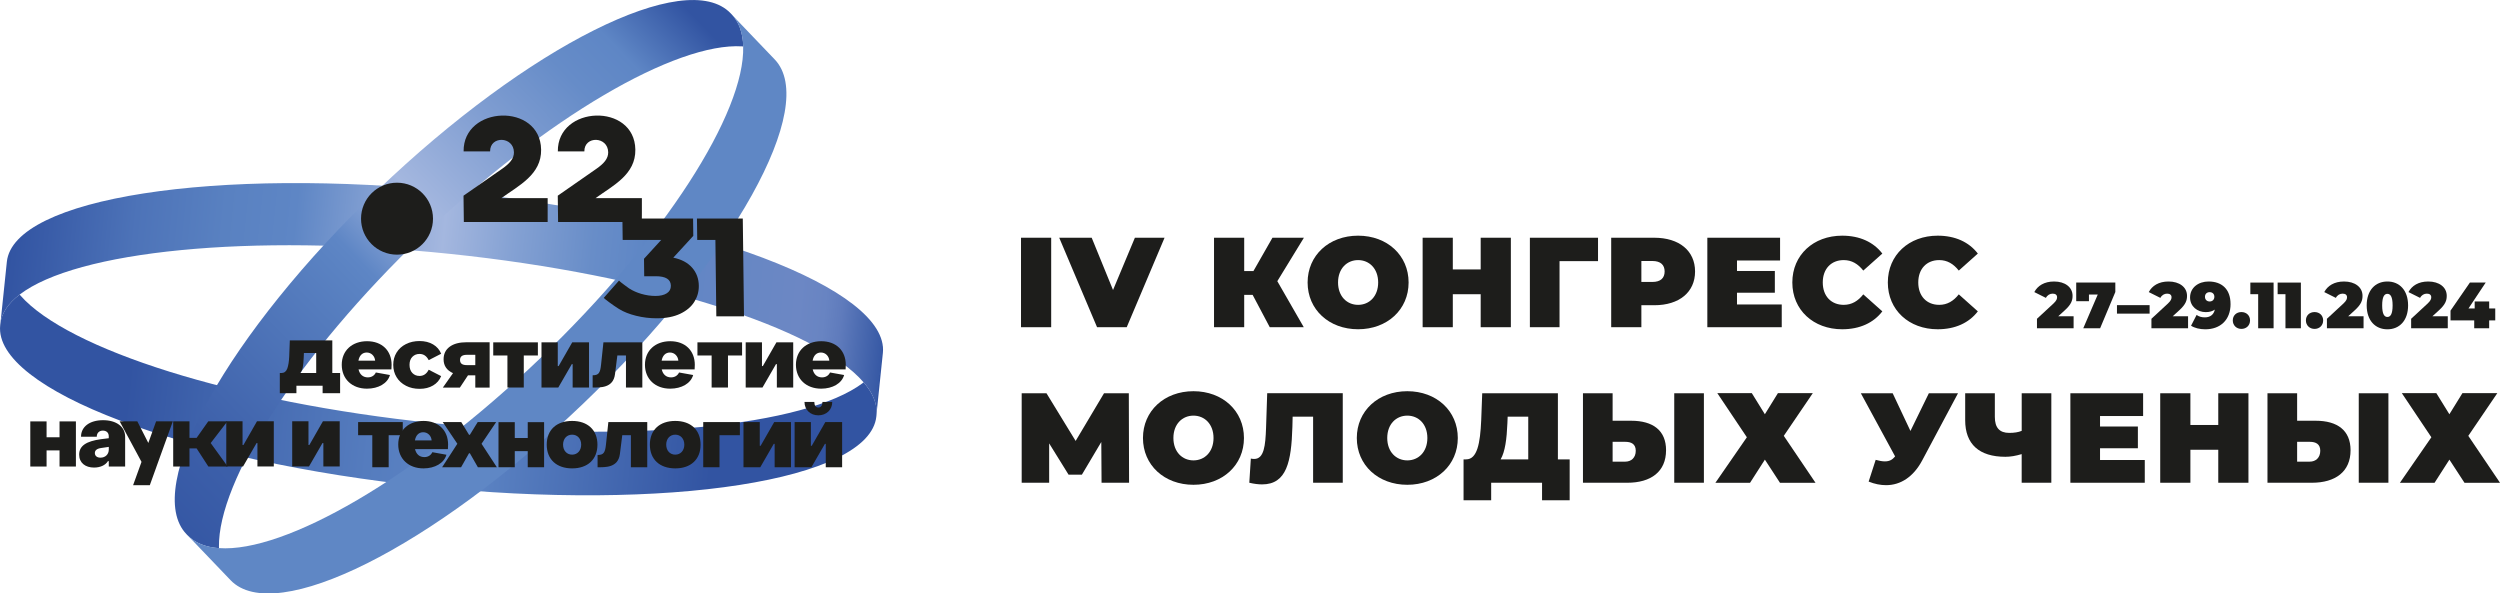
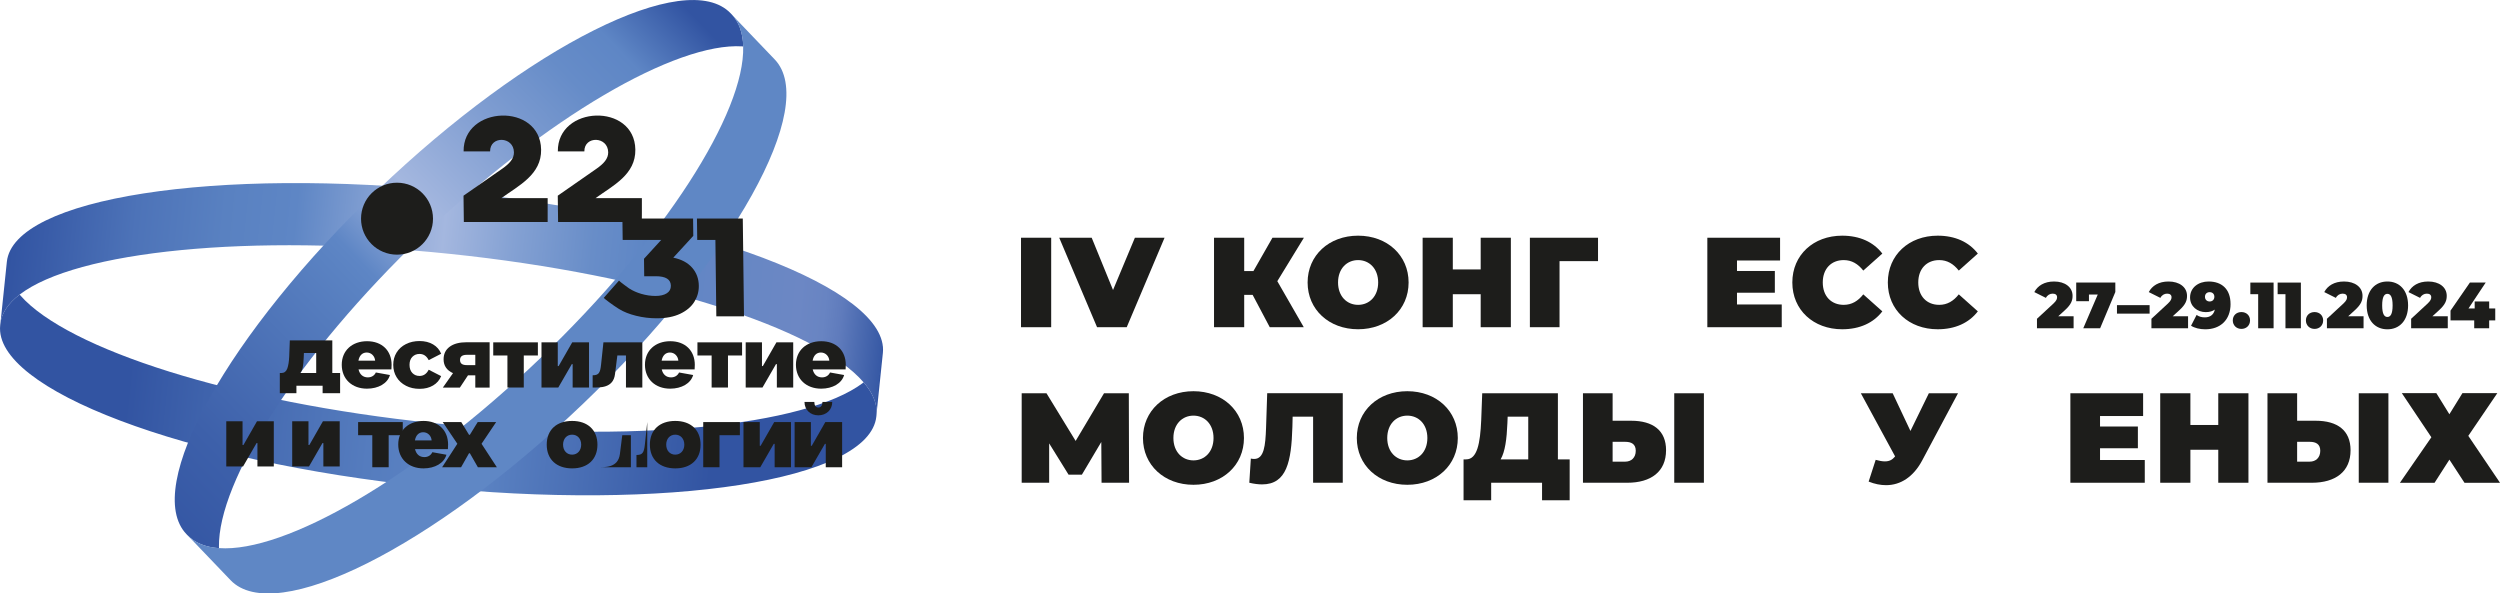
<svg xmlns="http://www.w3.org/2000/svg" id="_Слой_2" data-name="Слой 2" viewBox="0 0 1446.61 343.42">
  <defs>
    <style>
      .cls-1 {
        fill: url(#_Безымянный_градиент_53);
      }

      .cls-2 {
        fill: url(#_Безымянный_градиент_141);
      }

      .cls-3 {
        fill: #5f87c5;
      }

      .cls-4 {
        fill: url(#_Безымянный_градиент_55);
      }

      .cls-5 {
        fill: #1d1d1b;
      }
    </style>
    <linearGradient id="_Безымянный_градиент_141" data-name="Безымянный градиент 141" x1="-294.7" y1="606.45" x2="198.77" y2="606.45" gradientTransform="translate(363.11 -359.39) rotate(5.94) scale(1.03 1)" gradientUnits="userSpaceOnUse">
      <stop offset=".15" stop-color="#3254a2" />
      <stop offset=".24" stop-color="#3f63ac" />
      <stop offset=".43" stop-color="#557cbe" />
      <stop offset=".54" stop-color="#5e86c5" />
      <stop offset=".82" stop-color="#3254a2" />
    </linearGradient>
    <linearGradient id="_Безымянный_градиент_53" data-name="Безымянный градиент 53" x1="-294.66" y1="529.75" x2="198.73" y2="529.75" gradientTransform="translate(363.11 -359.39) rotate(5.94) scale(1.03 1)" gradientUnits="userSpaceOnUse">
      <stop offset="0" stop-color="#3254a2" />
      <stop offset=".04" stop-color="#395ca8" />
      <stop offset=".14" stop-color="#4d73b8" />
      <stop offset=".24" stop-color="#5981c1" />
      <stop offset=".32" stop-color="#5e86c5" />
      <stop offset=".43" stop-color="#8da7d6" />
      <stop offset=".49" stop-color="#a4b7df" />
      <stop offset=".57" stop-color="#84a1d3" />
      <stop offset=".66" stop-color="#688dc8" />
      <stop offset=".72" stop-color="#5e86c5" />
      <stop offset=".9" stop-color="#6c87c4" />
      <stop offset=".93" stop-color="#6884c2" />
      <stop offset=".95" stop-color="#5f7bbc" />
      <stop offset=".97" stop-color="#4e6db2" />
      <stop offset="1" stop-color="#3759a5" />
      <stop offset="1" stop-color="#3254a2" />
    </linearGradient>
    <linearGradient id="_Безымянный_градиент_55" data-name="Безымянный градиент 55" x1="15.66" y1="361.39" x2="332.61" y2="44.45" gradientTransform="translate(68.23 -54.56) rotate(.88) skewX(-.01)" gradientUnits="userSpaceOnUse">
      <stop offset="0" stop-color="#3254a2" />
      <stop offset=".15" stop-color="#3d60aa" />
      <stop offset=".42" stop-color="#5a82c2" />
      <stop offset=".45" stop-color="#5e86c5" />
      <stop offset=".56" stop-color="#a4b7df" />
      <stop offset=".7" stop-color="#7f9dd1" />
      <stop offset=".81" stop-color="#668cc8" />
      <stop offset=".88" stop-color="#5e86c5" />
      <stop offset=".98" stop-color="#3254a2" />
    </linearGradient>
  </defs>
  <g id="Layer_3" data-name="Layer 3">
    <g>
      <g>
        <g>
          <g>
            <g>
              <path class="cls-2" d="m499.77,221.23l-.03-.03-.03.03c-.06.05-.13.1-.19.15-.09.07-.17.14-.26.21l-.03.02.02.03s0,0,0,0c-33.2,24.86-132.99,35.2-248.79,23.16-115.8-12.04-211.33-42.7-238.7-73.86,0,0,0,0,0,0l.03-.02-.02-.03c-.08-.09-.15-.17-.22-.26-.05-.06-.1-.12-.15-.18l-.03-.03-.03.03c-6.77,5.2-10.52,10.93-11.16,17.04l-.08.79c-.47,4.55.79,9.27,3.75,14.04,2.89,4.65,7.42,9.39,13.47,14.11,5.94,4.63,13.41,9.27,22.19,13.8,8.7,4.49,18.77,8.9,29.92,13.12,22.64,8.57,49.25,16.21,79.08,22.72,30.89,6.74,63.9,11.96,98.12,15.52,34.22,3.56,67.6,5.24,99.21,5,30.53-.23,58.14-2.24,82.06-5.96,11.79-1.84,22.55-4.08,31.98-6.69,9.53-2.63,17.79-5.63,24.56-8.94,6.89-3.37,12.31-7.08,16.09-11.03,3.88-4.06,6.09-8.42,6.56-12.97l.08-.79c.64-6.11-1.86-12.49-7.41-18.97Z" />
              <path class="cls-1" d="m264.38,110.96C124.4,96.4,7.8,114.56,3.96,151.51L.22,187.48c.65-6.23,4.51-11.92,11.14-17.02,32.69-25.12,132.89-35.64,249.27-23.53,116.38,12.1,212.27,43.01,239.1,74.32,5.44,6.35,8.05,12.72,7.4,18.95l3.74-35.97c3.84-36.95-106.52-78.71-246.5-93.27Z" />
            </g>
            <g>
              <path class="cls-4" d="m126.69,317.2h.04s0-.04,0-.04c0-.07,0-.15,0-.22,0-.1,0-.21-.01-.31v-.03s-.03,0-.03,0c0,0,0,0,0,0-.65-38.34,45.76-111.28,117.69-180.11,71.93-68.84,146.84-112,185.11-109.66,0,0,0,0,0,0v.03s.03,0,.03,0c.11,0,.21.02.32.02.07,0,.14.01.21.02h.04s0-.04,0-.04c-.23-7.9-2.5-14.16-6.75-18.59l-.55-.57c-3.16-3.3-7.4-5.57-12.59-6.74-5.06-1.14-11.09-1.26-17.91-.34-6.7.9-14.25,2.79-22.42,5.64-8.1,2.82-16.88,6.59-26.11,11.21-18.73,9.38-38.92,21.98-60.01,37.48-21.83,16.04-43.68,34.49-64.94,54.83-21.25,20.34-40.64,41.36-57.63,62.47-16.41,20.39-29.89,40.01-40.08,58.31-5.02,9.02-9.17,17.63-12.34,25.59-3.2,8.04-5.43,15.49-6.62,22.15-1.21,6.78-1.36,12.81-.44,17.91.94,5.24,3.02,9.57,6.18,12.87l.55.57c4.24,4.44,10.39,6.98,18.28,7.56Z" />
              <path class="cls-3" d="m337.36,233.66c86.95-83.21,136.61-172.42,110.93-199.25l-25-26.12c4.33,4.52,6.51,10.83,6.74,18.57,1.13,38.18-45.38,111.5-117.67,180.68-72.29,69.18-147.58,112.42-185.68,109.62-7.73-.57-13.93-3.02-18.26-7.55l25,26.12c25.68,26.84,116.99-18.86,203.93-102.07Z" />
            </g>
          </g>
          <circle class="cls-5" cx="229.73" cy="126.54" r="20.82" />
          <g>
            <path class="cls-5" d="m196.8,215.85v11.66h-10.12v-4.3h-15.16v4.3h-9.61v-11.66h.98c1.6-.03,2.72-.9,3.34-2.59.62-1.69,1-4.07,1.13-7.14l.34-9.15h24.59v18.88h4.51Zm-21.59-3.39c-.26,1.42-.75,2.55-1.47,3.39h9.23v-11.57h-7.12l-.1,2.52c-.1,2.36-.28,4.24-.54,5.66Z" />
            <path class="cls-5" d="m234.91,223.21c-2.32-1.18-4.13-2.83-5.42-4.94-1.29-2.11-1.94-4.49-1.94-7.16s.65-5.04,1.94-7.13c1.29-2.09,3.1-3.72,5.42-4.89,2.32-1.17,4.96-1.75,7.9-1.75s5.61.65,7.8,1.95c2.19,1.3,3.75,3.1,4.66,5.41l-7.21,3.7c-1.21-2.4-2.98-3.6-5.3-3.6-1.67,0-3.05.56-4.15,1.68-1.1,1.12-1.64,2.67-1.64,4.64s.55,3.58,1.64,4.72c1.1,1.14,2.48,1.7,4.15,1.7,2.32,0,4.09-1.2,5.3-3.6l7.21,3.7c-.92,2.3-2.47,4.11-4.66,5.41-2.19,1.3-4.79,1.95-7.8,1.95s-5.58-.59-7.9-1.78Z" />
            <path class="cls-5" d="m283.32,198.04v26.25h-8.29v-7.12h-4.22l-4.71,7.12h-9.86l5.89-8.38c-1.77-.77-3.12-1.83-4.05-3.17-.93-1.34-1.4-2.95-1.4-4.82,0-3.13,1.18-5.56,3.53-7.29,2.36-1.73,5.59-2.59,9.72-2.59h13.4Zm-17.13,10.22c0,1.03.32,1.79.96,2.28.64.48,1.61.73,2.92.73h4.96v-5.96h-4.91c-2.62,0-3.93.99-3.93,2.95Z" />
            <polygon class="cls-5" points="313.33 224.24 323.05 224.24 330.86 210.71 331.36 210.71 331.36 224.24 340.83 224.24 340.83 198.1 331.11 198.1 323.25 211.83 322.75 211.83 322.75 198.1 313.33 198.1 313.33 224.24" />
            <polygon class="cls-5" points="431.49 224.24 441.21 224.24 449.02 210.71 449.52 210.71 449.52 224.24 458.99 224.24 458.99 198.1 449.27 198.1 441.41 211.83 440.91 211.83 440.91 198.1 431.49 198.1 431.49 224.24" />
            <path class="cls-5" d="m342.92,224.24c4.33,0,11.93.41,12.94-7.7l1.36-10.84h4.99v18.54h9.47v-26.14h-22.51l-1.36,12.82c-.5,4.81-1.31,6.23-4.88,6.23v7.09Z" />
            <path class="cls-5" d="m402.05,211.17c0-8.36-5.64-13.73-14.2-13.73s-14.65,5.32-14.65,13.63,5.99,13.83,14.6,13.83c6.6,0,11.93-3.04,13.29-7.9l-8.16-1.47c-.76,1.67-2.37,2.84-4.63,2.84-2.87,0-4.73-1.77-5.39-4.61h19.03c.05-.51.1-1.82.1-2.58Zm-19.19-2.48c.5-2.89,2.22-4.71,4.78-4.71,2.72,0,4.68,2.13,4.88,4.71h-9.67Z" />
            <path class="cls-5" d="m489.41,211.17c0-8.36-5.64-13.73-14.2-13.73s-14.65,5.32-14.65,13.63,5.99,13.83,14.6,13.83c6.6,0,11.93-3.04,13.29-7.9l-8.16-1.47c-.76,1.67-2.37,2.84-4.63,2.84-2.87,0-4.73-1.77-5.39-4.61h19.03c.05-.51.1-1.82.1-2.58Zm-19.19-2.48c.5-2.89,2.22-4.71,4.78-4.71,2.72,0,4.68,2.13,4.88,4.71h-9.67Z" />
            <path class="cls-5" d="m226.6,211.17c0-8.36-5.64-13.73-14.2-13.73s-14.65,5.32-14.65,13.63,5.99,13.83,14.6,13.83c6.6,0,11.93-3.04,13.29-7.9l-8.16-1.47c-.76,1.67-2.37,2.84-4.63,2.84-2.87,0-4.73-1.77-5.39-4.61h19.03c.05-.51.1-1.82.1-2.58Zm-19.19-2.48c.5-2.89,2.22-4.71,4.78-4.71,2.72,0,4.68,2.13,4.88,4.71h-9.67Z" />
            <polygon class="cls-5" points="411.78 224.24 421.24 224.24 421.24 205.7 429.4 205.7 429.4 198.1 403.57 198.1 403.57 205.7 411.78 205.7 411.78 224.24" />
            <polygon class="cls-5" points="293.62 224.24 303.08 224.24 303.08 205.7 311.24 205.7 311.24 198.1 285.41 198.1 285.41 205.7 293.62 205.7 293.62 224.24" />
          </g>
          <g>
            <polygon class="cls-5" points="169.08 269.91 178.8 269.91 186.6 256.39 187.11 256.39 187.11 269.91 196.57 269.91 196.57 243.77 186.86 243.77 179 257.5 178.5 257.5 178.5 243.77 169.08 243.77 169.08 269.91" />
            <g>
              <polygon class="cls-5" points="215.43 270.37 224.9 270.37 224.9 251.83 233.06 251.83 233.06 244.23 207.22 244.23 207.22 251.83 215.43 251.83 215.43 270.37" />
              <path class="cls-5" d="m259.29,257.3c0-8.36-5.64-13.73-14.2-13.73s-14.65,5.32-14.65,13.63,5.99,13.83,14.6,13.83c6.6,0,11.93-3.04,13.29-7.9l-8.16-1.47c-.76,1.67-2.37,2.84-4.63,2.84-2.87,0-4.73-1.77-5.39-4.61h19.03c.05-.51.1-1.82.1-2.58Zm-19.19-2.48c.5-2.89,2.22-4.71,4.78-4.71,2.72,0,4.68,2.13,4.88,4.71h-9.67Z" />
              <polygon class="cls-5" points="255.83 270.37 266.81 270.37 271.39 262.27 271.89 262.27 276.52 270.37 287.5 270.37 278.64 256.79 287.1 244.23 276.42 244.23 271.89 251.58 271.39 251.58 266.91 244.23 256.18 244.23 264.64 256.79 255.83 270.37" />
-               <polygon class="cls-5" points="288.45 270.37 297.87 270.37 297.87 261.05 305.37 261.05 305.37 270.37 314.84 270.37 314.84 244.28 305.37 244.28 305.37 253.45 297.87 253.45 297.87 244.28 288.45 244.28 288.45 270.37" />
              <path class="cls-5" d="m331.06,243.57c-9.01,0-14.7,5.17-14.7,13.73s5.74,13.73,14.7,13.73,14.65-5.17,14.65-13.73-5.74-13.73-14.65-13.73Zm0,19.51c-3.12,0-5.24-2.38-5.24-5.78s2.11-5.78,5.24-5.78,5.24,2.38,5.24,5.78-2.17,5.78-5.24,5.78Z" />
-               <path class="cls-5" d="m345.77,270.37c4.33,0,11.93.41,12.94-7.7l1.36-10.84h4.99v18.54h9.47v-26.14h-22.51l-1.36,12.82c-.5,4.81-1.31,6.23-4.88,6.23v7.09Z" />
+               <path class="cls-5" d="m345.77,270.37c4.33,0,11.93.41,12.94-7.7l1.36-10.84h4.99v18.54h9.47v-26.14l-1.36,12.82c-.5,4.81-1.31,6.23-4.88,6.23v7.09Z" />
              <path class="cls-5" d="m390.74,243.57c-9.01,0-14.7,5.17-14.7,13.73s5.74,13.73,14.7,13.73,14.65-5.17,14.65-13.73-5.74-13.73-14.65-13.73Zm0,19.51c-3.12,0-5.24-2.38-5.24-5.78s2.11-5.78,5.24-5.78,5.24,2.38,5.24,5.78-2.17,5.78-5.24,5.78Z" />
              <polygon class="cls-5" points="406.92 270.37 416.33 270.37 416.33 251.83 428.12 251.83 428.12 244.23 406.92 244.23 406.92 270.37" />
              <polygon class="cls-5" points="430.21 270.37 439.93 270.37 447.73 256.85 448.24 256.85 448.24 270.37 457.7 270.37 457.7 244.23 447.99 244.23 440.13 257.96 439.63 257.96 439.63 244.23 430.21 244.23 430.21 270.37" />
              <g>
                <path class="cls-5" d="m473.52,240.33c4.68,0,8.06-3.24,8.06-7.75h-5.69c0,2.03-.86,3.24-2.37,3.24s-2.32-1.22-2.32-3.24h-5.69c0,4.51,3.37,7.75,8.01,7.75Z" />
                <polygon class="cls-5" points="459.8 270.37 469.51 270.37 477.32 256.85 477.82 256.85 477.82 270.37 487.29 270.37 487.29 244.23 477.57 244.23 469.72 257.96 469.21 257.96 469.21 244.23 459.8 244.23 459.8 270.37" />
              </g>
            </g>
            <g>
              <polygon class="cls-5" points="130.93 269.91 140.65 269.91 148.46 256.39 148.96 256.39 148.96 269.91 158.43 269.91 158.43 243.77 148.71 243.77 140.86 257.5 140.35 257.5 140.35 243.77 130.93 243.77 130.93 269.91" />
-               <path class="cls-5" d="m17.53,269.94h9.42v-9.32h7.5v9.32h9.47v-26.09h-9.47v9.17h-7.5v-9.17h-9.42v26.09Zm36.95.61c3.37,0,6.5-1.27,7.96-3.7h.5v3.09h9.47v-17.17c0-5.88-5.09-9.63-12.79-9.63s-12.74,3.75-12.74,9.58h9.11c0-2.23,1.46-3.55,3.52-3.55,2.17,0,3.42,1.32,3.42,3.24v1.17l-4.53.56c-8.51,1.17-12.59,3.85-12.59,8.92,0,4.76,3.53,7.5,8.66,7.5Zm3.68-5.72c-2.06,0-3.27-1.06-3.27-2.69,0-1.52,1.11-2.58,3.88-2.94l4.18-.61v1.57c0,2.69-1.96,4.66-4.78,4.66Zm32.25,5.57l9.59-26.59h-9.67l-4.51,12.5-6.36-12.5h-10.22l12.64,23.45-4.86,13.48h9.67l3.73-10.34h0Zm9.81-.45h9.42v-10.49h4.12l6.8,10.49h11.18l-9.82-13.58,9.67-12.56h-11.08l-6.75,9.58h-4.12v-9.58h-9.42v26.14Z" />
            </g>
          </g>
          <g>
            <path class="cls-5" d="m389.6,149.09l11.57-12.61-.12-10.03h-29.65l.02-3.17h0v-8.62h-26.82c10.24-7.39,23.27-13.67,23.04-28.12-.45-27.2-45.18-25.58-44.85,1.08h15.34c-.11-9.18,13.68-8.82,13.8.51.04,3.6-2.44,6.49-6.84,9.55l-22.34,15.55.19,15.21h37.24l.13,10.38h22.31l-9.97,10.91.12,10.11h6.71c5.77,0,8.67,1.83,8.72,5.5.02,1.89-.77,3.34-2.37,4.37-1.6,1.02-3.78,1.54-6.53,1.54s-5.44-.4-8.22-1.21c-2.61-.76-4.98-1.82-7.09-3.19-.14-.09-5.33-3.82-5.81-4.48l-8.84,10.01c.85.85,5.36,4.24,8.73,6.34,2.82,1.76,6.18,3.06,10.02,4.01,3.92.97,7.87,1.45,11.86,1.45,5.44,0,10-.88,13.67-2.63,3.67-1.75,6.39-4.06,8.16-6.91,1.77-2.86,2.64-5.96,2.59-9.3-.05-4.1-1.35-7.59-3.89-10.47-2.54-2.88-6.16-4.81-10.87-5.78Z" />
            <polygon class="cls-5" points="429.81 126.45 403.29 126.45 403.45 138.82 413.96 138.82 414.5 183.05 430.51 183.05 429.81 126.45" />
            <path class="cls-5" d="m313.11,86.54c-.45-27.2-45.18-25.58-44.85,1.08h15.33c-.11-9.18,13.68-8.82,13.8.51.04,3.6-2.44,6.49-6.84,9.55l-22.34,15.55.19,15.21h48.5v-5.16h0v-8.62h-26.82c10.24-7.39,23.27-13.67,23.04-28.12Z" />
          </g>
        </g>
        <g>
          <path class="cls-5" d="m590.8,137.56h17.46v51.78h-17.46v-51.78Z" />
          <path class="cls-5" d="m673.87,137.56l-21.9,51.78h-17.16l-21.9-51.78h18.79l12.35,30.26,12.65-30.26h17.16Z" />
          <path class="cls-5" d="m739.11,162.71l15.31,26.63h-19.68l-9.91-18.72h-4.88v18.72h-17.46v-51.78h17.46v19.31h5.33l11.02-19.31h18.2l-15.39,25.15Z" />
          <path class="cls-5" d="m756.64,163.45c0-15.68,12.35-27.08,29.22-27.08s29.22,11.39,29.22,27.08-12.35,27.07-29.22,27.07-29.22-11.39-29.22-27.07Zm40.83,0c0-8.06-5.18-12.95-11.61-12.95s-11.61,4.88-11.61,12.95,5.18,12.95,11.61,12.95,11.61-4.88,11.61-12.95Z" />
          <path class="cls-5" d="m874.25,137.56v51.78h-17.46v-19.09h-16.13v19.09h-17.46v-51.78h17.46v18.35h16.13v-18.35h17.46Z" />
          <path class="cls-5" d="m924.69,151.1h-22.27v38.25h-17.16v-51.78h39.43v13.54Z" />
-           <path class="cls-5" d="m980.84,157.09c0,11.98-9.17,19.53-23.6,19.53h-7.47v12.72h-17.46v-51.78h24.93c14.43,0,23.6,7.55,23.6,19.53Zm-17.61,0c0-3.77-2.29-6.07-7.1-6.07h-6.36v12.13h6.36c4.81,0,7.1-2.29,7.1-6.07Z" />
          <path class="cls-5" d="m1030.99,176.17v13.17h-43.05v-51.78h42.09v13.17h-24.93v6.07h21.9v12.58h-21.9v6.8h25.89Z" />
          <path class="cls-5" d="m1037.12,163.45c0-15.91,12.21-27.08,28.85-27.08,10.13,0,18.12,3.7,23.23,10.36l-11.02,9.84c-3.03-3.85-6.66-6.07-11.32-6.07-7.25,0-12.13,5.03-12.13,12.95s4.88,12.95,12.13,12.95c4.66,0,8.29-2.22,11.32-6.07l11.02,9.84c-5.1,6.66-13.09,10.36-23.23,10.36-16.64,0-28.85-11.17-28.85-27.07Z" />
          <path class="cls-5" d="m1092.38,163.45c0-15.91,12.21-27.08,28.85-27.08,10.13,0,18.12,3.7,23.23,10.36l-11.02,9.84c-3.03-3.85-6.66-6.07-11.32-6.07-7.25,0-12.13,5.03-12.13,12.95s4.88,12.95,12.13,12.95c4.66,0,8.29-2.22,11.32-6.07l11.02,9.84c-5.1,6.66-13.09,10.36-23.23,10.36-16.64,0-28.85-11.17-28.85-27.07Z" />
          <path class="cls-5" d="m637.41,279.34l-.15-23.6-11.24,18.94h-7.69l-11.24-18.12v22.78h-15.9v-51.78h14.35l16.87,27.59,16.42-27.59h14.35l.15,51.78h-15.9Z" />
          <path class="cls-5" d="m661.37,253.45c0-15.68,12.35-27.08,29.22-27.08s29.22,11.39,29.22,27.08-12.35,27.07-29.22,27.07-29.22-11.39-29.22-27.07Zm40.83,0c0-8.06-5.18-12.95-11.61-12.95s-11.61,4.88-11.61,12.95,5.18,12.95,11.61,12.95,11.61-4.88,11.61-12.95Z" />
          <path class="cls-5" d="m776.98,227.56v51.78h-17.16v-38.25h-11.84l-.15,5.99c-.59,19.97-3.25,33.21-17.53,33.21-2.15,0-4.66-.3-7.4-.96l.89-13.98c.67.15,1.33.22,1.92.22,5.77,0,6.51-7.77,6.88-17.83l.67-20.2h43.72Z" />
          <path class="cls-5" d="m785.11,253.45c0-15.68,12.35-27.08,29.22-27.08s29.22,11.39,29.22,27.08-12.35,27.07-29.22,27.07-29.22-11.39-29.22-27.07Zm40.83,0c0-8.06-5.18-12.95-11.61-12.95s-11.61,4.88-11.61,12.95,5.18,12.95,11.61,12.95,11.61-4.88,11.61-12.95Z" />
          <path class="cls-5" d="m908.28,265.81v23.67h-15.98v-10.13h-29.44v10.13h-15.98v-23.67h1.48c6.44,0,8.14-9.32,8.73-22.49l.59-15.76h43.79v38.25h6.81Zm-39.95,0h15.98v-24.71h-11.91l-.15,3.7c-.37,9.17-1.33,16.57-3.92,21.01Z" />
          <path class="cls-5" d="m964.05,260.55c0,12.35-8.73,18.79-22.41,18.79h-25.67v-51.78h17.16v15.9h10.73c12.65,0,20.2,5.62,20.2,17.09Zm-17.53.29c0-3.92-2.59-5.18-6.07-5.18h-7.32v11.47h7.32c3.48,0,6.07-2.29,6.07-6.29Zm22.27-33.29h17.16v51.78h-17.16v-51.78Z" />
-           <path class="cls-5" d="m1013.68,227.49l7.55,12.21,7.55-12.21h20.19l-16.79,24.71,18.35,27.15h-20.56l-8.73-13.39-8.58,13.39h-20.05l18.2-26.33-17.09-25.52h19.97Z" />
          <path class="cls-5" d="m1132.99,227.56l-20.79,38.98c-4.96,9.25-12.28,14.2-20.86,14.2-3.18,0-6.58-.67-10.06-2.07l4.07-12.58c2.15.59,3.85.89,5.33.89,2.59,0,4.29-.89,5.92-2.88l-19.83-36.54h18.42l10.28,21.82,10.65-21.82h16.87Z" />
-           <path class="cls-5" d="m1186.99,227.56v51.78h-17.16v-16.57c-3.48,1.04-6.51,1.55-9.39,1.55-15.24,0-23.3-7.32-23.3-21.16v-15.61h17.16v13.69c0,6.29,2.74,9.25,8.36,9.25,2.81,0,5.25-.37,7.18-1.18v-21.75h17.16Z" />
          <path class="cls-5" d="m1241.06,266.17v13.17h-43.05v-51.78h42.09v13.17h-24.93v6.07h21.9v12.58h-21.9v6.8h25.89Z" />
          <path class="cls-5" d="m1301.05,227.56v51.78h-17.46v-19.09h-16.13v19.09h-17.46v-51.78h17.46v18.35h16.13v-18.35h17.46Z" />
          <path class="cls-5" d="m1360.14,260.55c0,12.35-8.73,18.79-22.41,18.79h-25.67v-51.78h17.16v15.9h10.73c12.65,0,20.19,5.62,20.19,17.09Zm-17.53.29c0-3.92-2.59-5.18-6.07-5.18h-7.32v11.47h7.32c3.48,0,6.07-2.29,6.07-6.29Zm22.27-33.29h17.16v51.78h-17.16v-51.78Z" />
          <path class="cls-5" d="m1409.77,227.49l7.55,12.21,7.55-12.21h20.19l-16.79,24.71,18.35,27.15h-20.56l-8.73-13.39-8.58,13.39h-20.05l18.2-26.33-17.09-25.52h19.97Z" />
        </g>
      </g>
      <g>
        <path class="cls-5" d="m1199.88,183.03v6.91h-21.2v-5.48l9.56-8.84c1.81-1.7,2.08-2.72,2.08-3.63,0-1.28-.87-2.08-2.57-2.08-1.59,0-3.1.87-3.89,2.46l-6.72-3.36c1.93-3.63,5.74-6.12,11.45-6.12,6.27,0,10.69,3.25,10.69,8.27,0,2.61-.68,4.95-4.53,8.42l-3.78,3.44h8.92Z" />
        <path class="cls-5" d="m1224.02,163.5v5.48l-8.8,20.97h-9.75l8.39-19.53h-5.1v3.85h-7.37v-10.77h22.63Z" />
        <path class="cls-5" d="m1224.97,176.57h18.89v4.91h-18.89v-4.91Z" />
        <path class="cls-5" d="m1266.11,183.03v6.91h-21.2v-5.48l9.56-8.84c1.81-1.7,2.08-2.72,2.08-3.63,0-1.28-.87-2.08-2.57-2.08-1.59,0-3.1.87-3.89,2.46l-6.72-3.36c1.93-3.63,5.74-6.12,11.45-6.12,6.27,0,10.69,3.25,10.69,8.27,0,2.61-.68,4.95-4.53,8.42l-3.78,3.44h8.92Z" />
        <path class="cls-5" d="m1290.7,175.89c0,9.26-5.93,14.66-14.66,14.66-3.14,0-6.2-.75-8.2-2.08l3.21-6.23c1.55,1.1,3.14,1.4,4.8,1.4,3.02,0,5.14-1.55,5.74-4.5-1.32.94-3.02,1.47-5.25,1.47-4.84,0-9.07-3.29-9.07-8.46,0-5.67,4.76-9.26,10.73-9.26,7.56,0,12.69,4.34,12.69,13Zm-9.37-4.16c0-1.66-1.13-2.68-2.72-2.68s-2.72,1.02-2.72,2.68,1.13,2.72,2.72,2.72,2.72-1.06,2.72-2.72Z" />
        <path class="cls-5" d="m1291.99,185.41c0-2.91,2.15-4.84,4.99-4.84s4.99,1.93,4.99,4.84-2.15,4.91-4.99,4.91-4.99-2.04-4.99-4.91Z" />
        <path class="cls-5" d="m1315.6,163.5v26.45h-8.92v-19.72h-4.53v-6.72h13.45Z" />
        <path class="cls-5" d="m1331.39,163.5v26.45h-8.92v-19.72h-4.53v-6.72h13.45Z" />
        <path class="cls-5" d="m1334.3,185.41c0-2.91,2.15-4.84,4.99-4.84s4.99,1.93,4.99,4.84-2.15,4.91-4.99,4.91-4.99-2.04-4.99-4.91Z" />
        <path class="cls-5" d="m1367.66,183.03v6.91h-21.2v-5.48l9.56-8.84c1.81-1.7,2.08-2.72,2.08-3.63,0-1.28-.87-2.08-2.57-2.08-1.59,0-3.1.87-3.89,2.46l-6.72-3.36c1.93-3.63,5.74-6.12,11.45-6.12,6.27,0,10.69,3.25,10.69,8.27,0,2.61-.68,4.95-4.53,8.42l-3.78,3.44h8.92Z" />
        <path class="cls-5" d="m1369.47,176.72c0-8.76,4.99-13.83,11.98-13.83s11.98,5.06,11.98,13.83-4.99,13.83-11.98,13.83-11.98-5.06-11.98-13.83Zm15,0c0-5.1-1.28-6.69-3.02-6.69s-3.02,1.59-3.02,6.69,1.28,6.69,3.02,6.69,3.02-1.59,3.02-6.69Z" />
        <path class="cls-5" d="m1416.39,183.03v6.91h-21.2v-5.48l9.56-8.84c1.81-1.7,2.08-2.72,2.08-3.63,0-1.28-.87-2.08-2.57-2.08-1.59,0-3.1.87-3.89,2.46l-6.72-3.36c1.93-3.63,5.74-6.12,11.45-6.12,6.27,0,10.69,3.25,10.69,8.27,0,2.61-.68,4.95-4.53,8.42l-3.78,3.44h8.92Z" />
        <path class="cls-5" d="m1443.85,185.41h-3.51v4.53h-8.65v-4.53h-13.71v-5.67l11.22-16.25h9.14l-9.97,15h3.59v-4.04h8.39v4.04h3.51v6.91Z" />
      </g>
    </g>
  </g>
</svg>